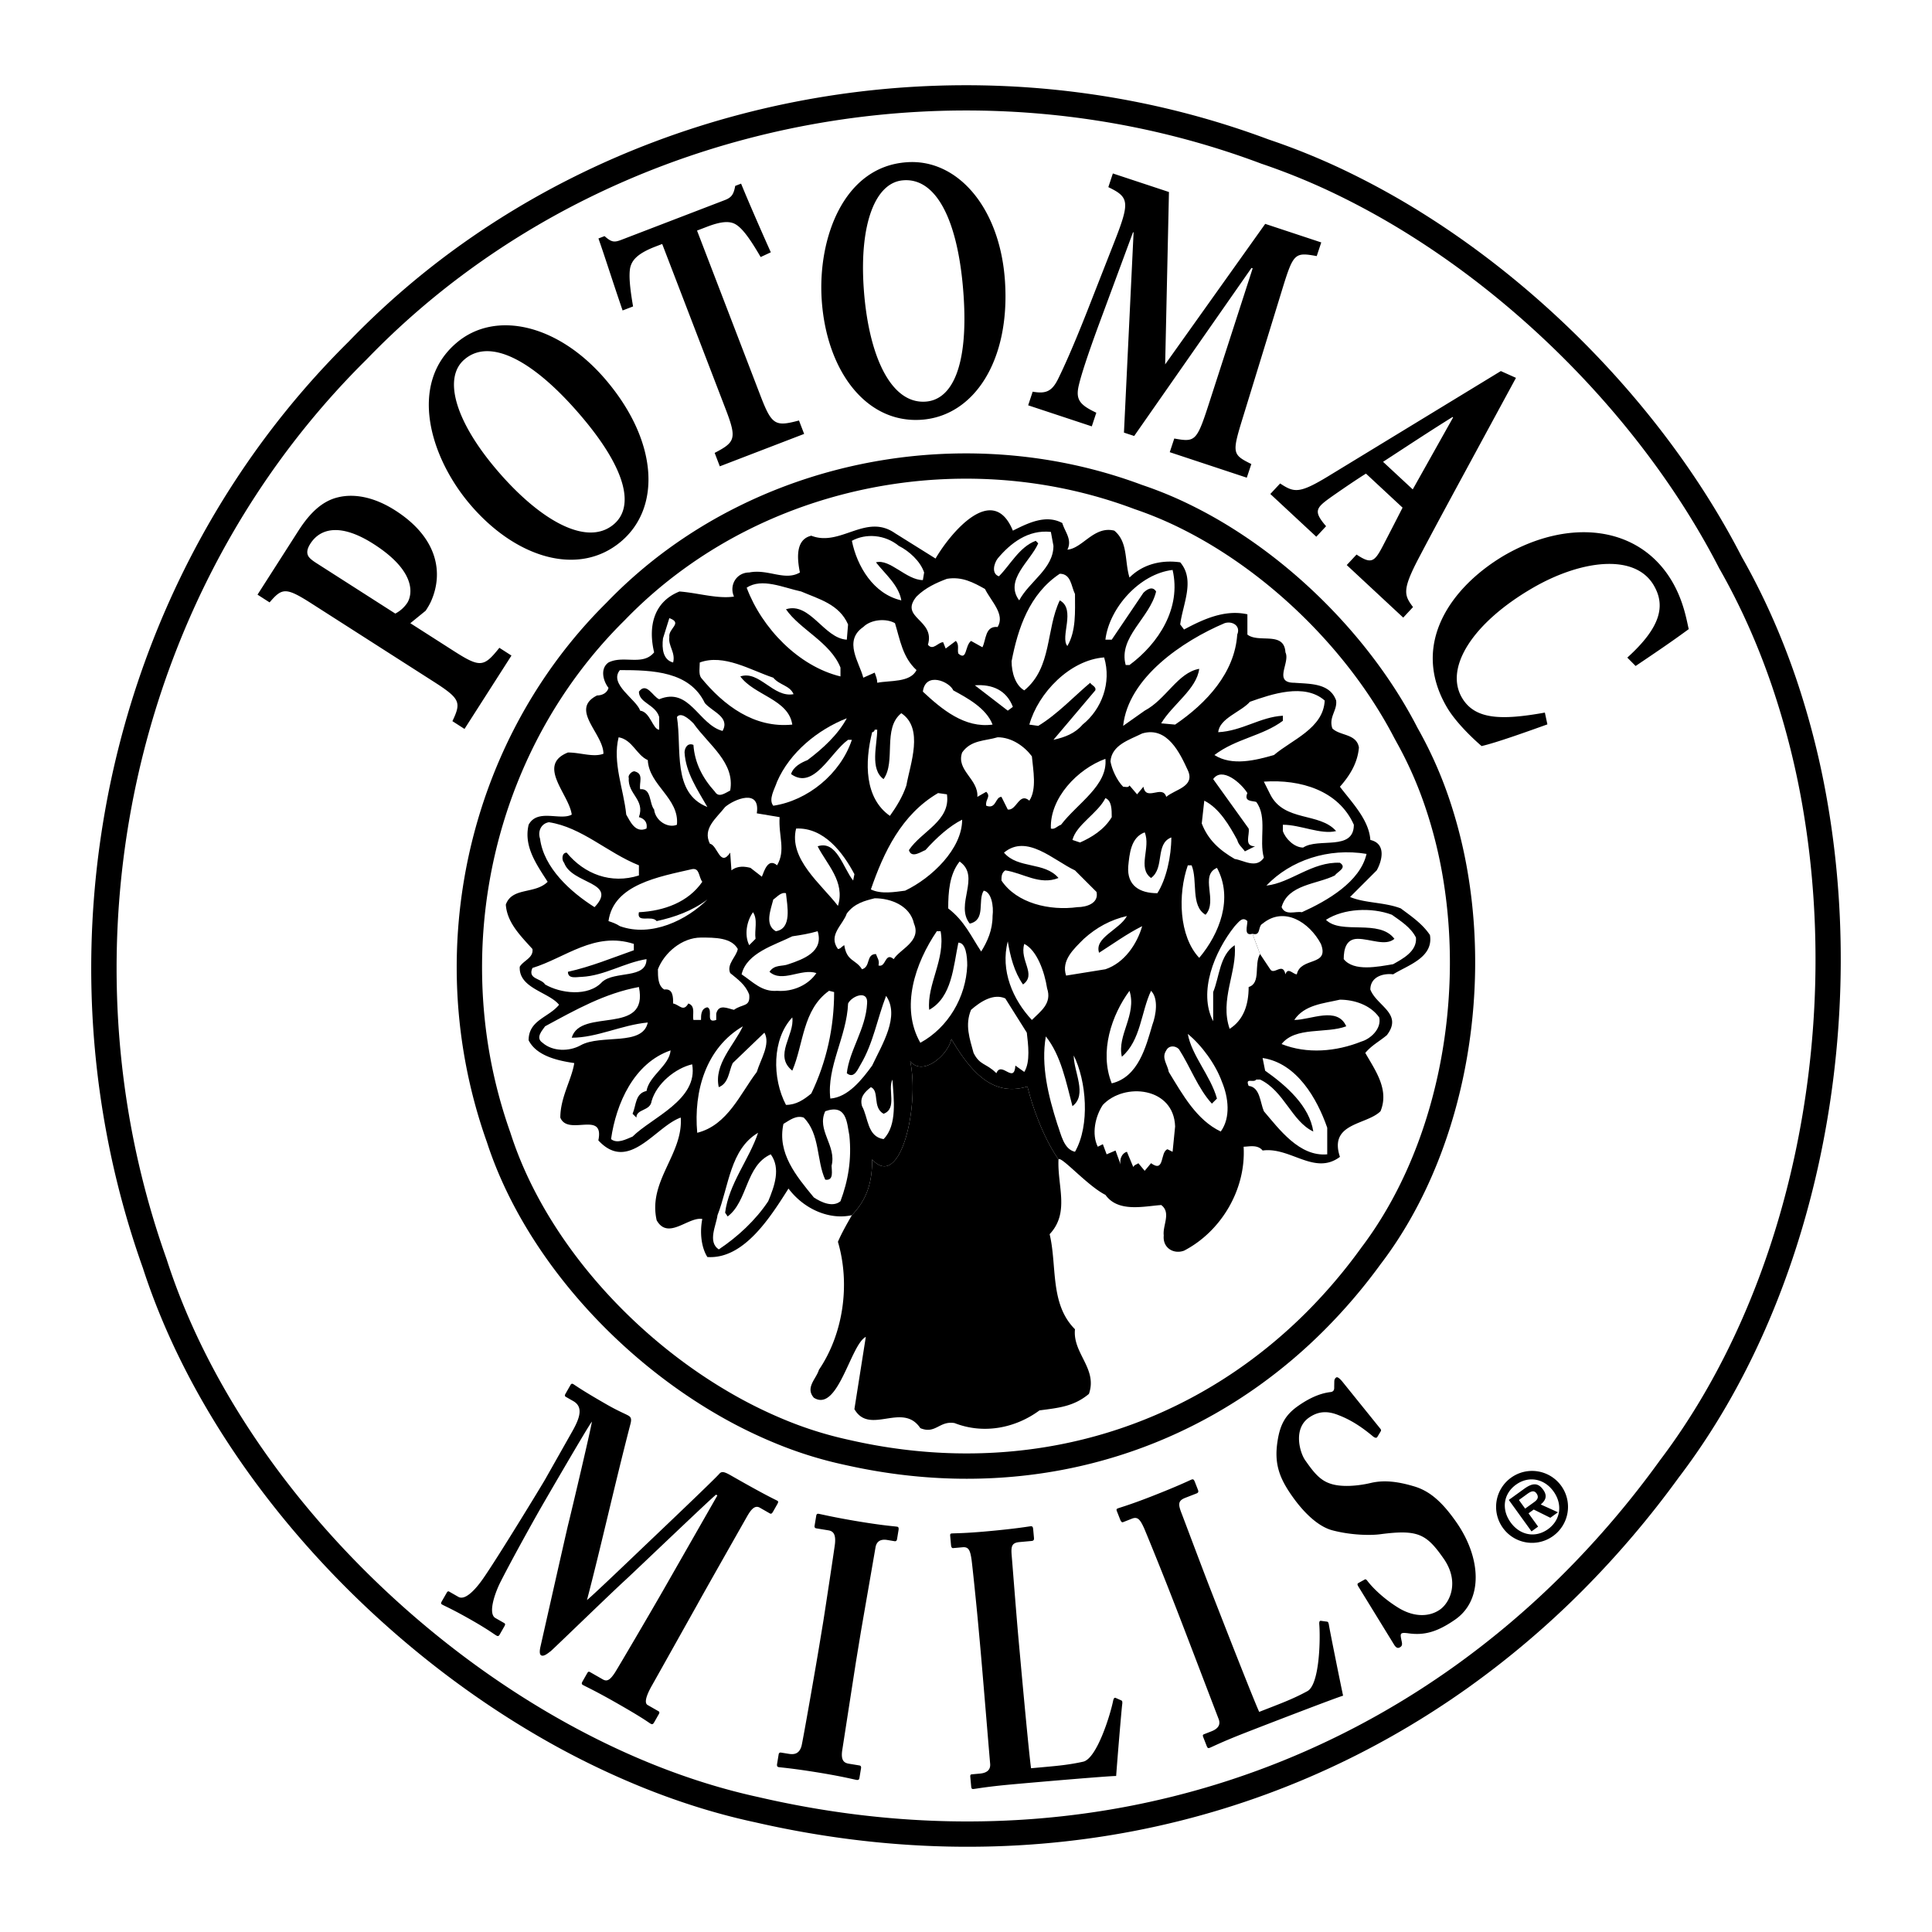
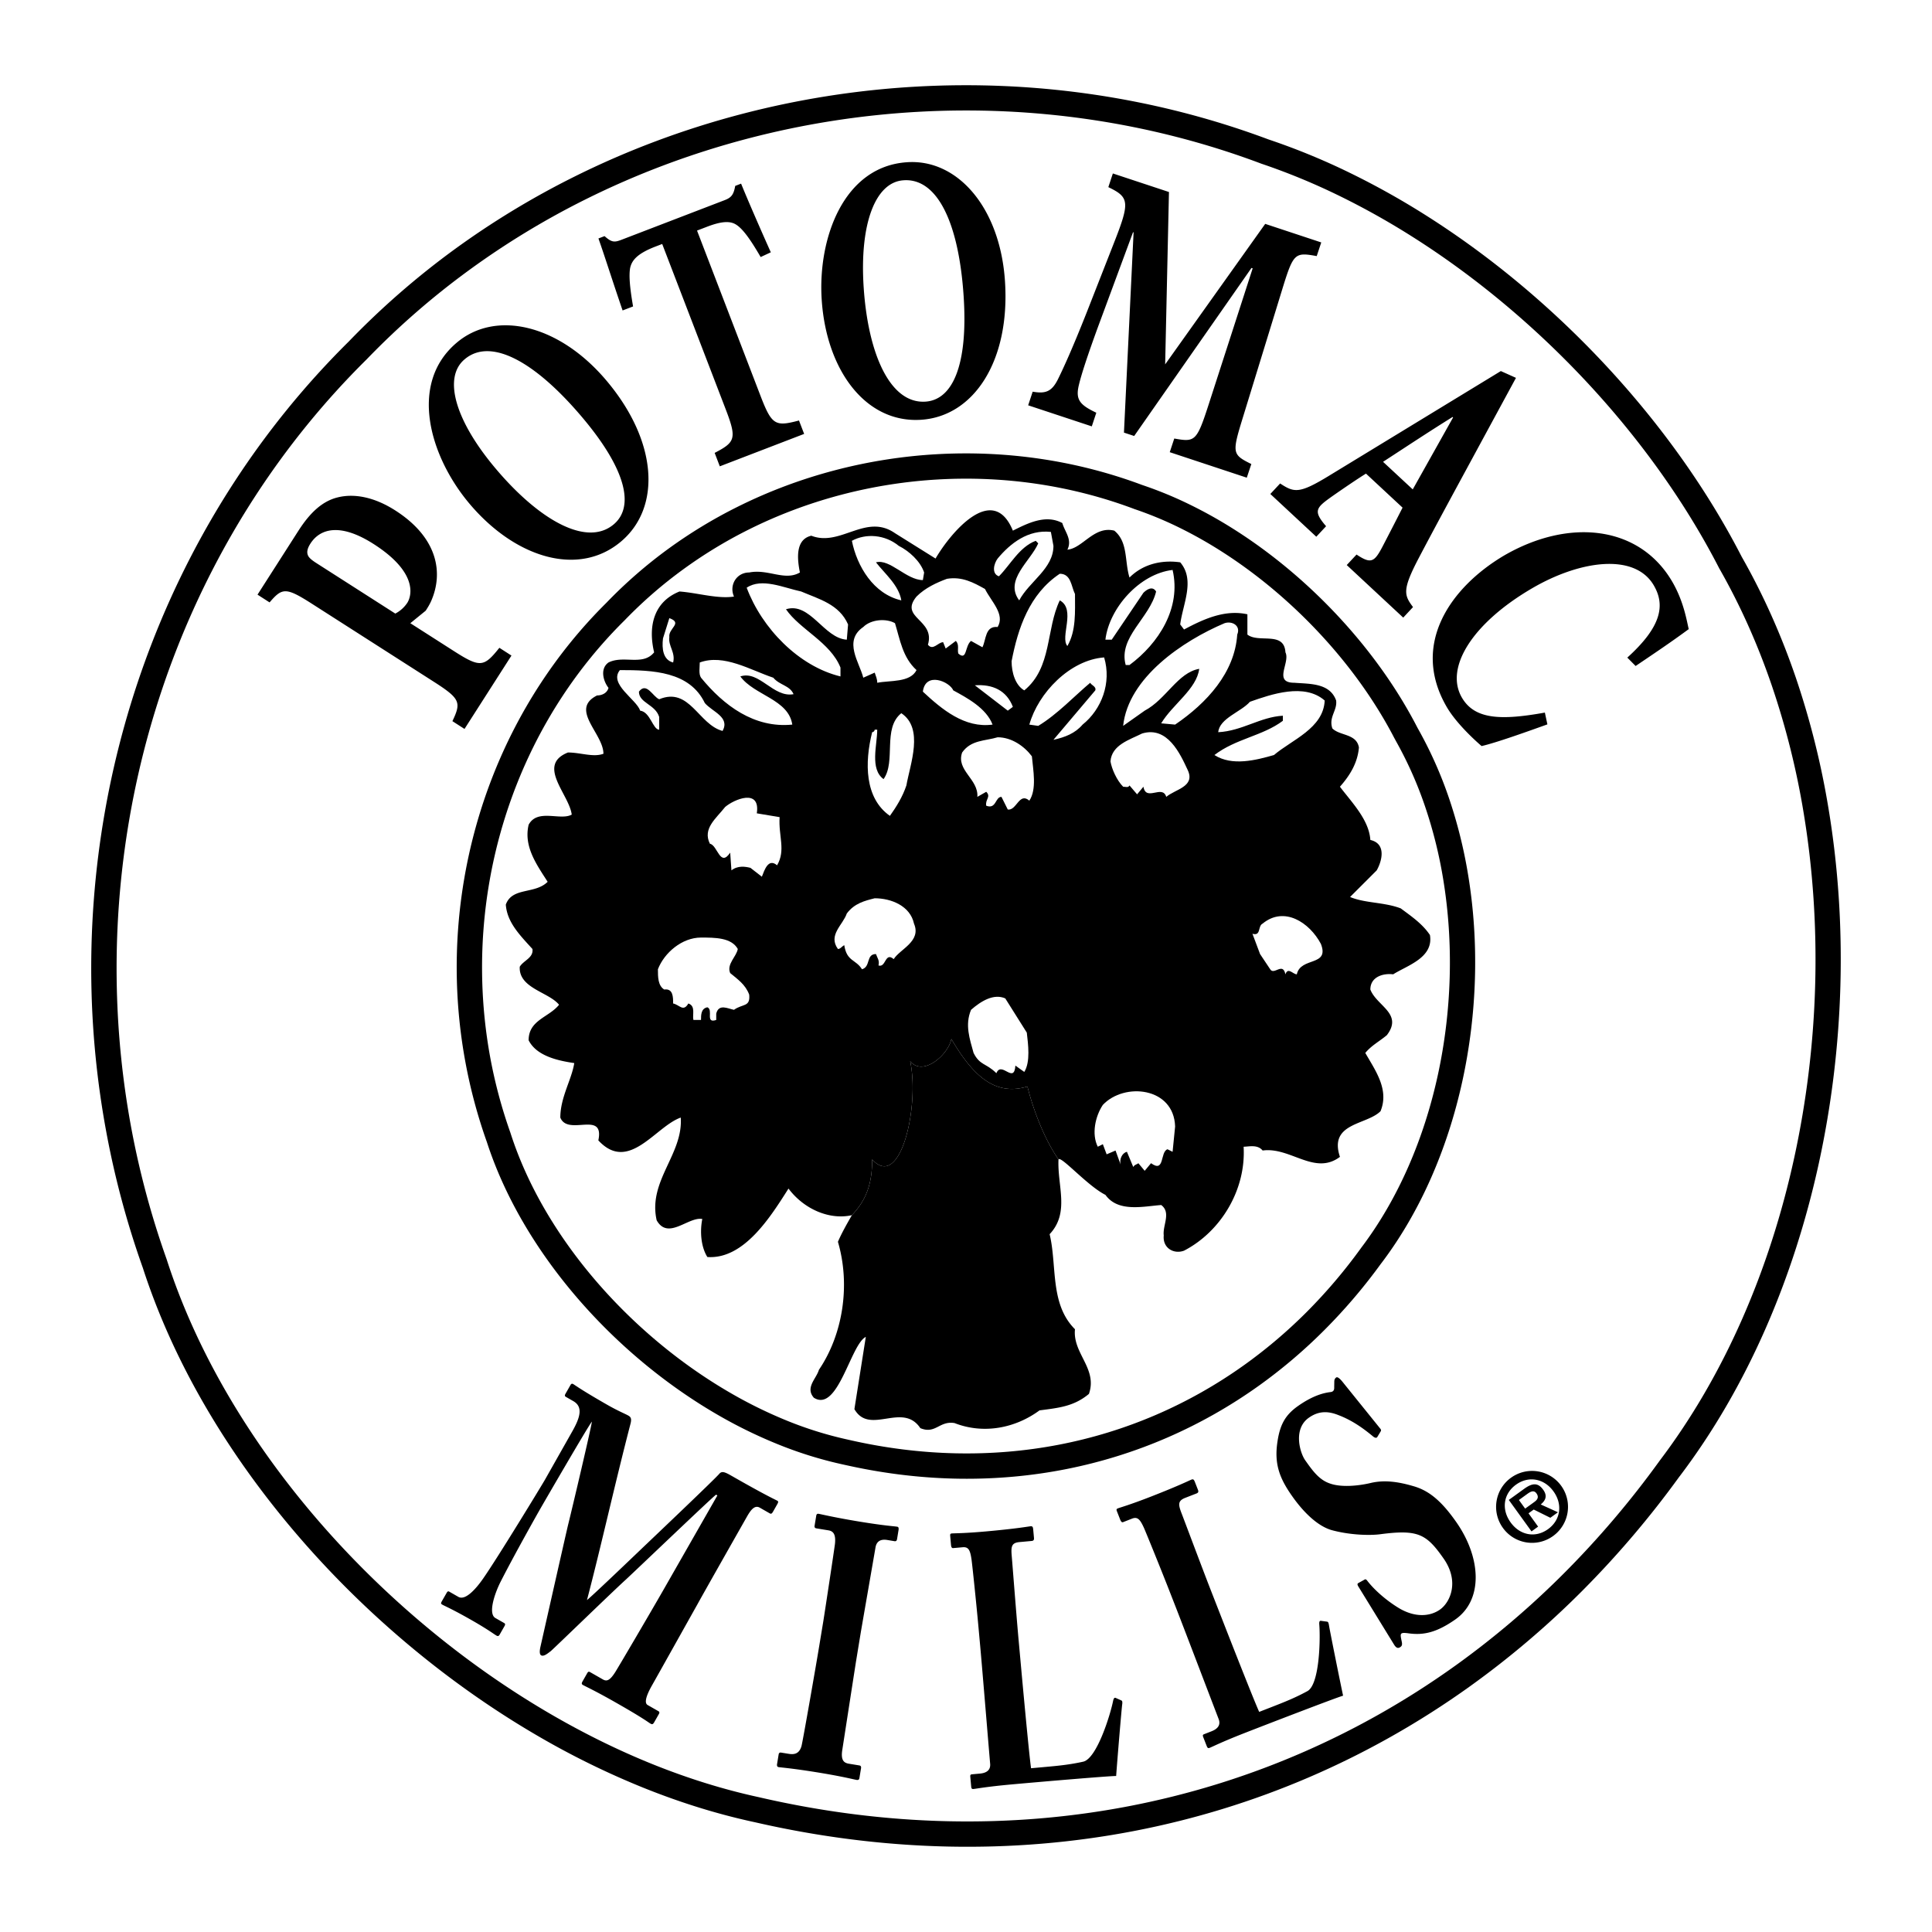
<svg xmlns="http://www.w3.org/2000/svg" width="2500" height="2500" viewBox="0 0 192.756 192.756">
  <path fill-rule="evenodd" clip-rule="evenodd" fill="#fff" d="M0 0h192.756v192.756H0V0z" />
  <path d="M173.738 55.487l.021.037h-.002v.002c2.162 3.79 3.961 7.838 5.406 12.062a81.98 81.98 0 0 1 3.275 13.127c3.828 23.117-1.465 48.93-14.865 66.583l-.002-.002a95.56 95.56 0 0 1-9.773 11.486 89.515 89.515 0 0 1-11.141 9.464c-20.143 14.432-45.383 19.536-71.414 13.542l-.019-.004.009.002-.014-.002c-3.675-.794-7.361-1.946-11.003-3.41a81.6 81.6 0 0 1-10.7-5.263c-17.888-10.451-33.256-27.977-39.276-46.65l-.006-.013a88.349 88.349 0 0 1-3.661-13.687 89.573 89.573 0 0 1-1.444-13.93c-.591-23.901 8.364-47.627 25.625-64.716l.012-.013.005-.004.008-.007a80.778 80.778 0 0 1 10.566-9.21 83.51 83.51 0 0 1 11.872-7.212c21.236-10.605 46.775-12.217 69.398-3.737l.002-.003.012.004.006.004a67.422 67.422 0 0 1 8.002 3.289 78.647 78.647 0 0 1 7.771 4.351c13.012 8.266 24.488 20.621 31.33 33.91zm-2.181 1.272l-.021-.036-.02-.04c-6.637-12.914-17.799-24.928-30.461-32.974a76.028 76.028 0 0 0-7.516-4.212 65.131 65.131 0 0 0-7.699-3.168v.002l-.012-.004-.045-.02c-21.975-8.251-46.795-6.687-67.44 3.623a80.934 80.934 0 0 0-11.506 6.994 78.245 78.245 0 0 0-10.244 8.917l-.005.005-.007.008-.025.024C19.785 52.47 11.083 75.529 11.66 98.773a87.024 87.024 0 0 0 1.395 13.535 85.791 85.791 0 0 0 3.561 13.3l-.002.001.019.05c5.821 18.091 20.757 35.101 38.16 45.27 3.391 1.98 6.863 3.697 10.364 5.104 3.5 1.407 7.051 2.516 10.598 3.282v.001l.014.003.02.005c25.308 5.834 49.837.883 69.398-13.133a86.79 86.79 0 0 0 10.824-9.197 92.666 92.666 0 0 0 9.523-11.188l.012-.014.014-.025c12.99-17.111 18.111-42.175 14.393-64.647a79.362 79.362 0 0 0-3.18-12.722c-1.395-4.082-3.131-7.986-5.211-11.634l-.005-.005z" />
  <path d="M84.705 146.243c14.922 3.265 29.371.26 40.936-8.022a52.002 52.002 0 0 0 6.479-5.507 55.505 55.505 0 0 0 5.688-6.676l.002.002c7.803-10.279 10.887-25.297 8.666-38.744a47.929 47.929 0 0 0-1.904-7.647 41.108 41.108 0 0 0-3.15-7.038l-.002-.002.002-.001-.02-.036c-3.984-7.729-10.658-14.915-18.223-19.722a45.734 45.734 0 0 0-4.531-2.537 39.107 39.107 0 0 0-4.672-1.919l-.004-.005-.014-.004v.003c-13.164-4.927-28.021-3.988-40.375 2.178a48.604 48.604 0 0 0-6.916 4.198 46.976 46.976 0 0 0-6.153 5.363l-.008.007-.006.005-.012.013.001.001c-10.04 9.948-15.251 23.75-14.907 37.653a52.04 52.04 0 0 0 2.97 16.071l.006.013c3.509 10.874 12.45 21.074 22.85 27.152a47.403 47.403 0 0 0 6.233 3.066 40.131 40.131 0 0 0 5.77 1.845c.484.113.822.189 1.294.29zm54.27-72.866c.131.252.266.496.402.744a38.629 38.629 0 0 1 2.801 6.337 45.157 45.157 0 0 1 1.807 7.243c2.115 12.802-.801 27.071-8.191 36.808l-.014.025-.012.013a52.923 52.923 0 0 1-5.426 6.378 49.616 49.616 0 0 1-6.174 5.24c-11.143 7.98-25.117 10.799-39.537 7.475l-.02-.004-.014-.003v-.001a37.302 37.302 0 0 1-6.018-1.865 45.042 45.042 0 0 1-5.897-2.908c-9.916-5.795-18.424-15.48-21.734-25.771l-.019-.051.003-.001a49.098 49.098 0 0 1-2.03-7.578 49.748 49.748 0 0 1-.792-7.712c-.327-13.244 4.63-26.381 14.181-35.831l.025-.024.007-.008.005-.005a44.504 44.504 0 0 1 5.83-5.069 46.007 46.007 0 0 1 6.55-3.98c11.761-5.87 25.899-6.761 38.415-2.063l.045.02.012.004v-.002a37.297 37.297 0 0 1 4.371 1.799 43.52 43.52 0 0 1 4.273 2.397c7.086 4.503 13.35 11.188 17.151 18.393z" />
  <path d="M49.914 157.872c-.59 1.189-1.227 3.135-.487 3.56l.873.498c.134.078.104.184.033.308l-.479.84c-.073.125-.148.204-.328.102-.247-.141-.797-.579-2.432-1.513-1.904-1.09-2.742-1.443-2.943-1.558-.181-.104-.186-.147-.043-.396l.465-.811c.051-.092.128-.173.241-.107l.918.525c.716.409 1.803-.869 2.461-1.813 1.464-2.094 5.862-9.321 6.181-9.881l2.698-4.773c.817-1.431 1.129-2.491.12-3.067l-.738-.422c-.136-.078-.105-.183-.033-.31l.496-.869c.054-.094.129-.175.265-.099.222.129.775.567 3.417 2.078 1.054.602 1.801.906 2.071 1.059.224.129.386.262.233.836-1.587 6.108-2.927 12.195-4.34 17.58.585-.452 5.595-5.266 5.977-5.624.27-.26 6.757-6.417 7.226-6.975.263-.305.571-.169 1.244.216 3.494 1.998 4.309 2.34 4.555 2.479.113.063.082.172-.025.356l-.407.717c-.108.188-.183.267-.34.178l-.986-.564c-.515-.293-.901.228-1.276.881-.265.466-4.616 8.134-4.968 8.799-.355.624-4.183 7.474-4.504 8.033-.674 1.184-.759 1.797-.444 1.975l1.077.616c.134.078.104.183.031.307l-.442.778c-.108.188-.183.267-.363.166-.27-.155-.619-.479-3.262-1.988-2.284-1.308-3.211-1.713-3.501-1.879-.157-.089-.127-.197-.02-.384l.443-.777c.089-.155.147-.204.305-.115l1.255.717c.379.218.688.147 1.229-.698.236-.36 3.539-5.983 4.785-8.162l5.422-9.49-.133-.077c-.527.4-7.872 7.429-9.003 8.476-1.288 1.162-7.229 6.929-7.502 7.146-.255.185-.676.562-.946.407-.157-.089-.167-.384-.084-.789.059-.258 2.614-11.591 2.776-12.242.414-1.661 2.337-9.809 2.37-10.284-.337.385-4.881 8.23-5.094 8.604-.216.37-2.612 4.614-4.044 7.43zM82.148 161.712c.138-.848 1.105-7.225 1.157-7.688.086-.857-.108-1.253-.644-1.34l-1.223-.201c-.126-.021-.189-.104-.169-.246l.169-1.025c.023-.142.113-.199.213-.183.307.051 1.588.369 4.082.779 2.598.426 3.429.454 3.785.513.129.021.162.134.127.347l-.145.882c-.028.179-.118.236-.244.216l-.738-.122c-.637-.105-1.065.115-1.171.752-.057.354-1.417 8.158-1.485 8.581l-.447 2.723c-.059.353-1.323 8.534-1.374 8.853-.181 1.097.173 1.334.655 1.414l1.045.172c.126.021.191.105.164.28l-.164.991c-.023.141-.11.198-.263.176-.307-.052-1.307-.323-3.726-.722-2.672-.438-3.785-.513-4.066-.558-.127-.021-.192-.105-.157-.315l.157-.956c.023-.141.11-.199.239-.179l.737.12c.508.084 1.061.065 1.302-.766.138-.522 1.469-8.148 1.775-10.022l.409-2.476zM101.904 166.683c.057.606.758 8.314.965 9.735l1.463-.133c1.209-.11 2.365-.216 3.736-.521 1.373-.305 2.729-4.744 2.994-6.102.059-.222.125-.334.289-.243l.539.239c.084.065.088.101.082.315-.057.258-.549 6.239-.613 7.219-.674-.012-8.078.626-10.441.841-2.543.232-3.459.424-3.793.455-.179.016-.212-.054-.235-.303l-.082-.892c-.017-.179.005-.253.158-.269l.797-.072c.949-.086 1.059-.599 1.023-.992-.064-.677-.793-9.57-.994-11.748l-.182-1.998c-.207-2.283-.602-6.062-.682-6.63-.136-.923-.295-1.268-.888-1.214l-.95.084c-.153.014-.195-.161-.211-.339l-.077-.857c-.017-.179.002-.251.156-.265.281-.025 1.216-.003 3.556-.216 3.004-.273 4.074-.479 4.307-.501.203-.019.24.087.262.337l.076.82c.016.178-.025.29-.23.309l-1.209.11c-.797.072-.865.438-.779 1.403.043.464.457 5.857.684 8.356l.279 3.072zM121.996 161.712c.221.567 3.039 7.776 3.633 9.083l1.371-.534c1.129-.442 2.211-.864 3.443-1.538 1.23-.675 1.301-5.317 1.178-6.694-.006-.228.027-.356.211-.313l.586.079c.098.04.109.072.162.284.021.26 1.211 6.143 1.42 7.101-.65.178-7.586 2.849-9.795 3.712-2.379.931-3.205 1.368-3.518 1.49-.168.065-.221.009-.311-.226l-.326-.834c-.062-.166-.066-.242.078-.299l.744-.291c.891-.349.85-.871.707-1.239-.248-.634-3.424-8.972-4.219-11.007l-.73-1.869c-.836-2.137-2.266-5.656-2.498-6.181-.387-.848-.637-1.136-1.191-.921l-.889.35c-.143.056-.234-.102-.297-.27l-.314-.801c-.066-.167-.068-.242.078-.298.264-.105 1.168-.342 3.354-1.196 2.812-1.099 3.781-1.594 3.996-1.678.195-.077.258.014.35.248l.301.769c.064.167.055.286-.137.361l-1.131.44c-.744.292-.709.662-.359 1.563.172.434 2.068 5.502 2.982 7.84l1.121 2.869zM136.123 157.609c.084-.062.166-.075.311.129.68.88 1.859 1.935 3.168 2.723 1.561.921 3.049.839 4.062.129 1.014-.712 1.982-2.792.355-5.107-1.707-2.436-2.539-2.904-6.293-2.415-.859.122-2.869.132-4.854-.404-1.377-.392-2.785-1.722-3.977-3.425-1.256-1.789-1.781-3.216-1.439-5.425.25-1.662.766-2.637 2.053-3.541 1.541-1.082 2.611-1.307 3.221-1.384.293-.03.4-.192.383-.487l.01-.573c0-.177.064-.31.191-.398.146-.104.416.189.562.351l3.854 4.778c.082.119.061.178.02.251l-.32.531c-.066.133-.211.148-.42-.012-.828-.688-1.99-1.58-3.451-2.134-1.102-.449-2.025-.417-2.975.251-1.584 1.11-.902 3.476-.367 4.239.762 1.084 1.398 1.95 2.443 2.313 1.104.408 2.801.267 4.125-.049 1.303-.3 2.639-.146 4.268.335 1.545.447 2.787 1.501 4.227 3.556 2.512 3.578 2.711 7.772-.076 9.729-1.902 1.332-3.205 1.588-4.668 1.389-.418-.057-.605-.057-.711.019-.129.089-.066.354.012.735.1.413.016.516-.133.619-.234.163-.422.074-.625-.26l-3.572-5.813c-.123-.221-.061-.265.025-.323l.591-.327zM31.567 56.18c-.48-.307-.759-.546-.851-.79-.094-.239-.112-.585.251-1.15.974-1.524 2.998-2.082 6.307.035 4.481 2.867 3.782 5.211 3.361 5.87a3.213 3.213 0 0 1-1.196 1.072l-7.872-5.037zm11.729 11.848c2.642 1.691 2.726 2.055 1.841 3.923l1.207.775 4.684-7.319-1.206-.775c-1.548 1.935-1.911 2.007-4.553.316l-4.331-2.77 1.534-1.249c.171-.265.417-.649.581-1.049 1.166-2.735.644-6.226-3.618-8.954-2.063-1.32-4.067-1.719-5.748-1.3-1.553.38-2.778 1.553-3.925 3.345l-4.07 6.358 1.204.773c1.26-1.47 1.613-1.539 4.26.158l12.14 7.768zM46.361 35.843c2.548-2.159 6.902.104 11.675 5.733 4.514 5.324 5.247 9.001 3.204 10.732-2.722 2.307-7.483-.475-11.733-5.492-4.102-4.836-5.319-9.129-3.167-10.954l.021-.019zm-.812-1.638c-4.83 4.094-2.652 11.399 1.328 16.092 4.557 5.38 10.865 7.306 15.097 3.719 4.002-3.393 3.67-9.981-1.501-16.083-4.76-5.614-11.06-7.003-14.904-3.745l-.02.017zM66.067 24.342l-.674.259c-1.916.736-2.366 1.437-2.524 2.136-.129.731-.047 1.875.292 3.837l-1.044.4c-.984-2.862-1.766-5.361-2.41-7.183l.609-.234c.712.639.991.635 1.691.365l10.317-3.963c.672-.258.878-.581 1.028-1.412l.587-.226c.597 1.474 1.862 4.392 2.965 6.851l-1.014.473c-1.052-1.818-1.788-2.802-2.413-3.211-.65-.443-1.576-.335-2.965.199l-.969.372 6.334 16.491c1.127 2.933 1.478 3.082 3.837 2.457l.515 1.338-8.415 3.234-.513-1.34c2.056-1.07 2.228-1.422 1.101-4.354l-6.335-16.489zM90.166 17.985c3.335-.22 5.487 4.189 5.975 11.554.461 6.963-1.133 10.357-3.806 10.532-3.562.236-5.731-4.832-6.166-11.395-.42-6.326 1.154-10.502 3.969-10.688l.028-.003zm.32-1.798c-6.314.417-8.91 7.585-8.504 13.725.466 7.036 4.389 12.335 9.925 11.968 5.237-.347 8.887-5.841 8.36-13.821-.488-7.345-4.727-12.207-9.753-11.875l-.028.003zM116.627 19.156l-.379 17.198 9.982-14.018 5.592 1.851-.453 1.363c-2.145-.394-2.322-.292-3.367 3.08l-3.975 12.938c-1.121 3.642-1.111 3.771.818 4.729l-.453 1.361-7.686-2.544.451-1.363c2.059.366 2.232.3 3.408-3.326l4.414-13.654-.117-.04-11.705 16.767-1.02-.337.961-19.975-.055-.017-3.482 9.408c-1.08 2.956-1.674 4.785-1.922 5.838-.354 1.461.094 1.981 1.74 2.762l-.451 1.361-6.348-2.101.451-1.36c1.305.231 1.928-.007 2.562-1.323.484-.986 1.381-2.919 2.859-6.664l2.684-6.846c1.613-4.098 1.543-4.562-.557-5.574l.451-1.365 5.597 1.851zM137.988 46.076c2.287-1.489 4.539-2.983 6.936-4.473l.051.047-4.025 7.178-2.962-2.752zm1.946 4.572a461.947 461.947 0 0 1-2.006 3.897c-.814 1.548-1.143 1.74-2.586.782l-.977 1.049L140 61.619l.977-1.051c-.883-1.179-1.1-1.694.543-4.835 1.775-3.384 4.029-7.513 6.26-11.637l3.469-6.397-1.51-.677-17.236 10.502c-2.895 1.757-3.395 1.623-4.785.712l-.977 1.049 4.586 4.265.977-1.049c-1.326-1.536-.998-1.84.576-2.963 1.234-.864 2.588-1.78 3.402-2.286l3.652 3.396zM162.357 65.609c3.451-3.12 3.777-5.26 2.646-7.199-1.889-3.251-7.318-2.525-12.111.264-6 3.492-8.773 7.944-7.039 10.926 1.289 2.213 3.951 2.272 8.279 1.495l.252 1.176c-1.979.709-5.076 1.822-6.564 2.164-.605-.515-2.518-2.249-3.475-3.895-3.676-6.314.475-12.005 5.699-15.104 6.496-3.78 13.529-3.016 16.805 2.614 1.158 1.989 1.445 3.942 1.637 4.717-1.711 1.258-3.096 2.192-5.299 3.679l-.83-.837zM105.607 115.674c-1.328-1.897-2.467-4.743-3.1-7.272-3.16.949-5.375-.948-7.588-4.742-.316 1.581-2.846 3.794-4.11 2.213.949 4.427-.949 12.964-3.794 9.802 0 1.897-.315 3.794-2.023 5.565-2.277.506-4.806-.633-6.324-2.656-1.771 2.782-4.427 7.082-8.095 6.829-.633-1.012-.759-2.529-.505-3.794-1.392-.253-3.416 2.15-4.553.127-.886-3.922 2.655-6.577 2.403-10.245-2.53.886-5.185 5.564-8.221 2.276.632-3.035-3.035-.379-3.794-2.276 0-2.023 1.138-3.794 1.391-5.438-1.771-.253-3.794-.759-4.553-2.276 0-2.024 2.023-2.277 3.035-3.542-1.012-1.265-4.047-1.645-3.92-3.794.379-.633 1.391-.886 1.265-1.771-1.265-1.392-2.529-2.656-2.656-4.427.633-1.771 2.909-1.012 4.174-2.276-1.138-1.771-2.403-3.542-1.897-5.691.885-1.645 3.162-.38 4.3-1.012-.253-2.023-3.541-4.933-.379-6.197 1.265 0 2.529.506 3.542.126 0-2.023-3.416-4.427-.633-5.818.505 0 1.012-.253 1.138-.759-.505-.633-.885-1.897 0-2.529 1.518-.759 3.415.379 4.553-1.012-.633-2.656 0-5.059 2.529-6.071 1.771.126 3.794.759 5.438.506-.506-1.139.253-2.403 1.518-2.403 1.897-.38 3.541.885 5.059 0-.253-1.265-.506-3.289 1.139-3.668 2.908 1.138 5.438-2.276 8.347-.253l4.047 2.53c1.391-2.403 5.69-7.715 7.715-2.783 1.518-.759 3.287-1.645 4.932-.759.254.885 1.012 1.644.506 2.656 1.518-.126 2.656-2.403 4.68-1.897 1.391 1.138 1.012 3.035 1.518 4.679 1.391-1.391 3.289-1.771 5.059-1.518 1.518 1.771.252 4.174 0 6.198l.381.505c1.896-1.011 4.047-2.023 6.322-1.518v2.024c1.139.885 3.668-.38 3.795 1.771.506 1.012-1.266 3.035.885 3.035 1.518.126 3.541 0 4.174 1.771.125 1.012-.76 1.644-.379 2.783.758.759 2.402.506 2.652 1.897-.123 1.518-.883 2.782-1.895 3.921 1.139 1.518 2.906 3.288 3.035 5.312 1.645.379 1.139 2.15.633 3.035l-2.656 2.656c1.518.632 3.416.505 5.059 1.138 1.012.759 2.15 1.518 2.91 2.656.379 2.276-2.277 3.035-3.668 3.921-1.012-.127-2.277.253-2.277 1.518.633 1.644 3.289 2.402 1.645 4.553-.758.633-1.518 1.013-2.15 1.771 1.012 1.771 2.404 3.667 1.518 5.817-1.391 1.391-5.186 1.138-4.047 4.553-2.529 1.897-4.932-1.012-7.715-.633-.506-.632-1.391-.379-1.896-.379.252 4.301-2.277 8.474-5.943 10.371-1.014.379-2.15-.253-2.025-1.518-.125-1.012.76-2.276-.252-3.035-1.771.126-4.301.759-5.564-1.013-1.776-.885-4.433-3.92-4.685-3.54z" fill-rule="evenodd" clip-rule="evenodd" />
  <path d="M98.271 58.761c.633 1.265 2.023 2.529 1.264 3.794-1.264-.127-1.137 1.265-1.518 2.023l-1.137-.633c-.633.506-.38 2.023-1.265 1.265-.127-.379.126-.885-.253-1.265l-1.012.759-.253-.632c-.506 0-1.012.885-1.518.253.759-2.529-2.909-2.656-1.139-4.806.885-.885 2.023-1.392 3.035-1.771 1.52-.251 2.658.38 3.796 1.013zM91.442 66.855c-.632 1.265-2.656 1.012-3.92 1.265 0-.379-.127-.632-.253-1.012l-1.139.506c-.379-1.518-2.024-3.668 0-5.059.759-.759 2.276-.886 3.162-.38.506 1.645.759 3.416 2.15 4.68zM118.508 76.847c.758 1.645-1.266 1.897-2.15 2.656-.379-1.265-2.023.506-2.277-1.012l-.633.759-.758-.886c-.127.253-.379.127-.633.127-.633-.633-1.139-1.771-1.264-2.529.125-1.645 1.896-2.15 3.16-2.783 2.529-.759 3.795 2.024 4.555 3.668zM102.951 75.456c.127 1.391.506 3.289-.254 4.426-1.012-.885-1.264 1.012-2.15.886l-.631-1.265c-.633 0-.506 1.265-1.518.885-.127-.632.506-.885 0-1.391l-.887.506c.127-1.771-2.149-2.656-1.517-4.427.886-1.265 2.277-1.138 3.541-1.518 1.393.001 2.658.886 3.416 1.898zM75.506 81.146l2.276.38c-.126 1.897.633 3.288-.253 4.806-.885-.759-1.265.505-1.518 1.138l-1.138-.885c-.506-.127-1.265-.253-1.897.252l-.126-1.771c-1.012 1.518-1.265-.759-2.023-.885-.759-1.518.632-2.53 1.518-3.667.884-.758 3.541-1.897 3.161.632zM91.189 92.15c.759 1.771-1.391 2.53-2.024 3.542-.885-.759-.759.885-1.518.632.126-.506-.126-.759-.253-1.138-1.012 0-.506 1.265-1.391 1.518-.632-1.012-1.518-.759-1.771-2.403-.253.127-.38.38-.632.38-1.012-1.392.505-2.403.885-3.542.759-1.012 1.771-1.265 2.783-1.518 1.645 0 3.542.758 3.921 2.529zM124.957 93.162c.885.253.506-.759 1.012-1.012 2.15-1.771 4.68-.126 5.818 2.024.885 2.276-2.023 1.265-2.404 3.035-.379 0-.885-.759-1.137 0-.254-1.265-1.141.126-1.518-.506l-1.012-1.518-.759-2.023zM73.609 94.68c-.127.759-1.139 1.518-.759 2.402.759.633 1.518 1.139 1.897 2.15.126 1.265-.632.886-1.518 1.518-.632-.127-1.518-.632-1.771.379v.633c-1.138.379-.253-1.012-.885-1.265-.633.126-.633.759-.633 1.265h-.759c-.126-.506.253-1.392-.505-1.644-.506.885-.885.126-1.518 0 0-.633 0-1.519-.885-1.392-.633-.38-.633-1.265-.633-2.023.633-1.645 2.403-3.162 4.3-3.162 1.393 0 3.037 0 3.669 1.139zM102.445 103.026c.127 1.139.379 2.909-.252 3.921l-.887-.632c-.127 1.896-1.391-.506-1.896.759-1.012-1.012-1.645-.759-2.277-2.023-.379-1.392-.885-2.783-.252-4.301 1.012-.886 2.276-1.645 3.415-1.139l2.149 3.415zM117.242 112.386l-.252 2.529-.508-.253c-.758.253-.252 2.402-1.643 1.391l-.633.759-.633-.759c-.127.127-.379.127-.506.38l-.633-1.518c-.506.127-.758.759-.631 1.265l-.506-1.392-.887.38-.379-1.012-.506.253c-.633-1.265-.252-3.035.506-4.174 2.153-2.276 7.084-1.77 7.211 2.151zM105.102 54.461c0 2.276-2.404 3.542-3.416 5.438-1.518-2.023 1.139-3.92 1.898-5.691l-.254-.252c-1.645.631-2.529 2.402-3.668 3.541-.758-.253-.506-1.265-.127-1.771 1.266-1.518 3.037-2.91 5.312-2.657l.255 1.392zM92.201 57.117l-.126.759c-1.644 0-3.288-2.15-4.68-1.771.886 1.139 2.277 2.276 2.53 3.794-2.783-.632-4.427-3.414-4.932-5.943 1.391-.759 3.288-.633 4.679.505 1.011.506 2.15 1.518 2.529 2.656zM116.99 56.864c.885 3.794-1.393 7.335-4.301 9.486h-.379c-.76-2.782 2.402-4.68 3.035-7.335-.381-.633-1.012-.126-1.266.126l-3.162 4.68h-.631c.38-3.163 3.415-6.577 6.704-6.957zM107.252 59.267c0 1.771.125 3.667-.76 5.185-.758-.885.885-3.667-.758-4.553-1.393 2.909-.76 6.704-3.541 8.98-.887-.506-1.266-1.771-1.266-2.91.633-3.288 1.77-6.703 4.807-8.726 1.137.001 1.137 1.265 1.518 2.024zM84.612 62.303l-.126 1.518c-2.276-.127-3.668-3.794-6.07-3.035 1.391 2.023 4.426 3.288 5.438 5.817v.885c-4.173-1.012-7.841-4.806-9.358-8.853 1.518-1.012 3.668 0 5.438.379 1.77.759 3.793 1.265 4.678 3.289zM66.78 63.567c-.127.885.632 1.518.379 2.529-1.012-.253-1.138-1.392-1.012-2.403l.633-2.023c1.39.506-.127 1.012 0 1.897zM123.439 63.314c-.252 3.794-3.035 6.829-6.197 8.979l-1.391-.126c1.139-1.897 3.541-3.416 3.795-5.438-2.15.379-3.289 3.035-5.439 4.173l-2.15 1.518c.506-4.806 5.943-8.474 10.119-10.245.756-.252 1.642.254 1.263 1.139zM79.174 69.258c-2.024.38-3.415-2.403-5.312-1.771 1.391 1.897 4.806 2.276 5.185 4.806-3.794.38-6.829-1.896-9.106-4.679-.252-.38-.126-1.012-.126-1.518 2.403-.886 5.059.759 7.335 1.518.633.759 1.644.759 2.024 1.644zM110.16 65.591c.758 2.529-.254 5.185-2.15 6.703-.758.886-1.77 1.265-2.908 1.518l4.174-4.932c.125-.38-.381-.506-.506-.759-1.518 1.265-3.289 3.162-5.186 4.3l-.887-.127c.887-3.162 4.049-6.45 7.463-6.703zM70.321 70.144c.759.885 2.53 1.391 1.771 2.783-2.403-.633-3.289-4.427-6.324-3.162-.633-.253-1.265-1.771-2.023-.759 0 1.138 1.644 1.265 2.023 2.529V72.8c-.633 0-.886-1.771-1.897-1.897-.379-1.138-3.162-2.656-2.023-4.047 3.287-.001 6.955.125 8.473 3.288zM95.11 68.879c1.391.759 3.289 1.771 3.919 3.414-2.782.38-5.058-1.518-6.955-3.288.253-2.024 2.656-1.012 3.036-.126zM101.055 70.523l-.508.379-3.287-2.529c1.769-.126 3.162.506 3.795 2.15zM132.166 69.891c-.127 2.783-3.289 3.921-5.061 5.438-1.77.506-4.174 1.139-5.941 0 2.148-1.644 4.805-1.897 6.828-3.415v-.506c-2.275.126-4.047 1.518-6.449 1.644.127-1.391 2.275-2.023 3.162-3.035 2.149-.759 5.438-1.897 7.461-.126zM90.43 78.364c-.379 1.139-1.012 2.15-1.644 3.035-2.53-1.771-2.53-5.312-1.771-8.347.126 0 .253-.126.253-.252h.253c0 1.518-.759 3.921.632 4.932 1.264-1.77-.126-5.059 1.771-6.576 2.277 1.517.886 5.058.506 7.208z" fill-rule="evenodd" clip-rule="evenodd" fill="#fff" />
-   <path d="M72.851 78.87c-.506.253-1.139.759-1.518.127-1.264-1.392-2.023-2.909-2.15-4.68-.632-.253-.885.379-.885.759.126 2.023 1.265 3.668 2.276 5.438-3.541-1.392-2.529-5.818-3.035-8.98.379-.506 1.138.126 1.644.633 1.517 2.15 4.173 3.921 3.668 6.703zM84.486 71.661c-.885 1.644-2.403 3.036-3.921 4.174-.632.253-1.391.633-1.644 1.392 2.276 1.644 3.92-2.15 5.691-3.415h.38c-1.139 3.415-4.427 6.07-7.842 6.576-.505-.632.126-1.644.379-2.402 1.265-2.91 4.048-5.186 6.957-6.325zM64.629 75.835c.127 2.529 3.162 3.794 2.909 6.45-.886.379-2.15-.38-2.276-1.518-.506-.633-.253-2.15-1.392-2.023-.126-.633.38-1.518-.506-1.771-.253-.126-.759.379-.632.632-.127 1.645 1.644 2.15 1.012 3.921.506.126.885.506.759 1.138-1.139.505-1.645-.759-2.023-1.391-.253-2.529-1.392-5.186-.759-7.715 1.391.254 1.771 1.771 2.908 2.277zM110.287 75.709c.252 2.655-2.783 4.426-4.428 6.576-.379.126-.631.506-1.012.379-.124-3.035 2.657-5.943 5.44-6.955zM124.451 79.123c-.379.886.506.759.885.886 1.139 1.518.254 3.794.76 5.565-.76 1.138-2.023.252-2.908.126-1.518-.885-2.656-1.897-3.289-3.542l.252-2.276c1.52.759 2.531 2.529 3.289 3.921.127.506.506.759.76 1.138l1.012-.506c-1.139 0-.506-1.138-.633-1.771l-3.541-4.933c.884-1.263 2.78.38 3.413 1.392zM135.074 82.285c0 2.656-3.541 1.265-5.059 2.276-.885 0-1.77-.886-2.023-1.645v-.632c1.771 0 3.795 1.012 5.312.632-1.645-1.896-5.186-.885-6.576-3.667l-.633-1.265c3.669-.252 7.462.886 8.979 4.301zM94.477 79.25c.38 2.655-2.529 3.667-3.794 5.564.252.885 1.265.126 1.644 0 1.138-1.265 2.403-2.403 3.667-3.035 0 2.908-3.035 5.817-5.691 7.083-1.012.126-2.403.379-3.415-.126 1.265-3.668 3.036-7.462 6.704-9.612l.885.126zM110.918 81.526c-.758 1.265-2.023 2.023-3.16 2.529l-.76-.253c.379-1.518 2.529-2.656 3.289-4.174.631.254.631 1.14.631 1.898zM63.745 86.333v1.012c-2.782.885-5.439-.127-7.209-2.277-.506 0-.506.759-.253 1.012.759 2.15 5.439 1.897 3.035 4.427-2.403-1.518-5.059-3.92-5.438-6.83-.253-.759.126-1.518.885-1.644 3.288.505 5.818 3.034 8.98 4.3zM85.245 87.217l-.126.633c-1.012-1.265-1.644-4.047-3.542-3.415.886 1.771 2.783 3.542 2.024 5.944-1.644-2.15-4.932-4.68-4.173-7.715 2.781-.126 4.678 2.403 5.817 4.553zM114.84 87.597c1.391-1.011.379-3.415 2.023-4.047 0 1.897-.506 4.173-1.393 5.565-1.77 0-3.035-.759-2.908-2.656.127-1.265.254-2.909 1.645-3.415.633 1.518-.76 3.541.633 4.553zM109.4 88.988c.254 1.139-1.012 1.518-1.896 1.518-2.781.38-6.07-.379-7.588-2.656 0-.38 0-.759.379-1.012 1.771.253 3.416 1.518 5.312.759-1.393-1.644-4.047-.885-5.439-2.529 2.277-1.897 4.934.759 7.084 1.771l2.148 2.149zM136.34 85.194c-.633 2.783-3.922 4.68-6.451 5.818-.635-.126-1.643.379-2.025-.506.635-2.277 3.543-2.277 5.314-3.162.252-.38 1.266-.759.506-1.265-2.781-.126-4.932 2.024-7.336 2.277 2.404-2.53 6.197-3.794 9.992-3.162zM96.753 92.15c1.645-.379.758-2.276 1.391-3.288.76.126 1.012 1.518.885 2.529 0 1.391-.506 2.53-1.137 3.542-1.012-1.518-1.645-3.036-3.289-4.3 0-1.645.126-3.415 1.138-4.68 2.152 1.517-.505 4.3 1.012 6.197zM118.887 86.333c.633 1.518-.127 4.047 1.391 4.932 1.266-1.391-.631-3.92 1.139-4.679 1.645 3.035.254 6.577-1.77 8.979-2.025-2.149-2.15-6.324-1.139-9.232h.379zM70.068 87.977c-1.392 2.023-3.794 2.909-6.324 3.035-.253 1.138 1.265.253 1.771.885 1.771-.379 3.541-1.011 5.059-2.15-2.023 2.024-5.564 3.794-8.727 2.657-.379-.253-.759-.38-1.138-.506.506-3.668 5.059-4.427 8.347-5.186.759-.127.632.758 1.012 1.265zM78.416 89.115c.126 1.265.632 3.542-1.012 3.794-1.139-.632-.506-2.15-.253-3.162.379-.253.759-.759 1.265-.632zM141.271 93.541c.127 1.392-1.391 2.15-2.275 2.656-1.518.253-3.922.759-4.932-.506 0-1.012.252-2.023 1.391-2.023 1.264 0 2.781.759 3.668 0-1.518-2.023-5.314-.38-6.83-1.897 1.771-1.138 4.553-1.265 6.576-.506.885.632 1.897 1.264 2.402 2.276zM75.38 93.668l-.632.632c-.506-1.012-.253-2.403.38-3.288.505.759.125 1.77.252 2.656zM125.717 95.186c-.633 1.012.125 2.908-1.139 3.288 0 1.771-.506 3.288-1.896 4.174-1.012-2.909.758-5.691.506-8.348-1.518 1.012-1.518 3.162-2.15 4.68v2.908c-1.518-2.908.127-6.955 2.15-9.484.379-.38.758-1.012 1.264-.506 0 .506-.379 1.518.506 1.265l.759 2.023zM112.436 91.391c-.758 1.391-3.287 2.15-2.781 3.667 1.391-.885 2.781-1.896 4.299-2.655-.506 1.771-1.77 3.667-3.666 4.3l-3.922.632c-.506-1.518.76-2.655 1.771-3.667 1.263-1.139 2.656-1.897 4.299-2.277zM81.577 92.909c.633 2.024-1.391 2.783-2.908 3.289-.633.253-1.392 0-1.897.759 1.265 1.138 3.162-.38 4.68.126-.759 1.139-2.276 1.897-3.921 1.771-1.518.127-2.402-.885-3.541-1.644.506-2.15 3.288-2.909 5.059-3.794.884-.128 1.643-.254 2.528-.507zM93.845 92.909c.506 2.783-1.391 5.312-1.138 7.841 2.276-1.265 2.403-4.3 2.909-6.703.759 0 .885 1.392.885 2.276-.126 3.162-1.896 6.197-4.679 7.715-2.024-3.541-.506-7.968 1.644-11.129h.379zM63.239 94.806c-2.15.759-4.3 1.645-6.577 2.15 0 .759.885.506 1.391.506 2.276-.127 4.173-1.392 6.45-1.771 0 2.023-3.162 1.138-4.427 2.276-1.391 1.518-4.173 1.138-5.691.253-.38-.633-1.771-.506-1.265-1.645 3.289-1.012 6.197-3.667 10.118-2.402v.633h.001zM102.066 98.221c1.391-1.012-.381-2.403.127-4.047 1.264.632 2.021 2.782 2.275 4.426.506 1.519-.633 2.276-1.518 3.162-1.896-2.023-3.162-4.933-2.404-7.841.255 1.517.634 3.035 1.52 4.3zM63.745 98.474c1.012 4.932-5.818 2.023-6.704 5.059 2.53 0 4.933-1.265 7.588-1.518-.506 2.403-4.679 1.139-6.703 2.277-1.139.632-2.783.632-3.794-.254-.759-.506 0-1.264.252-1.644 3.037-1.644 5.946-3.289 9.361-3.92zM83.221 98.979c0 3.541-.759 6.956-2.276 10.118-.759.632-1.518 1.138-2.529 1.138-1.392-2.655-1.392-6.576.632-8.727.253 1.771-1.897 3.795 0 5.312 1.139-2.656 1.012-6.071 3.668-7.969l.505.128zM112.689 98.853c.758 2.403-1.266 4.427-.76 6.577 1.898-1.644 1.898-4.427 2.91-6.577.758.759.506 2.403.125 3.415-.631 2.15-1.391 5.186-4.047 5.818-1.263-3.162.001-6.83 1.772-9.233zM86.51 100.118c-.127 2.529-1.771 4.68-2.024 6.956.759.632 1.138-.506 1.391-.886 1.265-2.15 1.645-4.553 2.529-6.83 1.392 2.023-.379 4.807-1.391 6.957-1.012 1.391-2.403 3.161-4.173 3.288-.379-3.162 1.644-6.198 1.771-9.485.379-.76 2.023-1.391 1.897 0zM137.605 101.509c.252 1.139-.887 2.15-1.771 2.403-2.529 1.012-5.439 1.265-7.971.253 1.391-1.771 4.43-1.012 6.453-1.771-.887-2.024-3.541-.633-5.186-.633 1.012-1.518 2.908-1.644 4.553-2.023 1.391 0 3.036.506 3.922 1.771zM71.712 108.465c1.012-.379 1.012-1.644 1.392-2.402l3.162-3.036c.633 1.139-.379 2.656-.759 3.921-1.644 2.15-2.909 5.312-5.944 6.07-.38-4.173.885-8.474 4.553-10.623-.887 1.897-2.91 3.793-2.404 6.07zM121.922 107.959c.633 1.518.885 3.541-.127 4.933-2.402-1.139-3.795-3.668-5.186-5.944-.127-.759-.758-1.392-.252-2.149.252-.506.885-.506 1.264-.127 1.139 1.771 1.898 3.921 3.289 5.438l.506-.506c-.633-2.276-2.529-4.3-2.908-6.45 1.39 1.138 2.781 3.034 3.414 4.805zM106.998 110.362c1.518-1.139.127-3.415.127-5.059 1.264 2.529 1.645 6.955.127 9.611-1.139-.253-1.393-1.771-1.771-2.782-.885-2.782-1.645-5.817-1.139-8.728 1.517 1.9 2.023 4.555 2.656 6.958zM66.906 104.798c-.126 1.518-2.149 2.529-2.402 4.047-1.139.253-1.012 1.391-1.392 2.276l.38.379c0-.885 1.391-.632 1.518-1.644.506-1.771 2.402-3.288 4.047-3.668.632 3.541-4.047 5.312-5.944 7.209-.632.253-1.518.759-2.149.253.504-3.541 2.275-7.588 5.942-8.852zM132.418 112.512v2.656c-2.781.253-4.805-2.529-6.322-4.3-.379-.886-.379-2.403-1.518-2.529-.379-.886.506-.253.758-.633h.381c2.402 1.139 3.16 4.174 5.311 5.186-.379-2.529-2.656-4.553-4.805-6.07l-.254-1.266c3.414.506 5.437 4.048 6.449 6.956zM88.154 113.65c-1.644-.253-1.518-2.15-2.15-3.288-.252-.886.253-1.392.885-1.897.885.38.126 2.023 1.265 2.656 1.391-.506.379-2.403.885-3.415.126 1.898.506 4.553-.885 5.944zM84.739 113.271c.253 2.403-.126 4.553-.886 6.577-.759.632-1.896.126-2.655-.38-1.771-2.149-3.668-4.426-3.035-7.335.632-.38 1.265-.886 2.023-.633 1.644 1.645 1.265 4.3 2.149 6.197.886.126.633-.886.633-1.392.506-2.023-1.518-3.541-.633-5.438 2.151-.758 2.151 1.139 2.404 2.404zM75.633 113.018c-.885 2.656-2.909 5.06-3.288 7.969l.253.379c2.023-1.518 1.771-5.06 4.3-6.197 1.012 1.392.379 3.161-.253 4.68-1.265 1.897-3.036 3.541-4.933 4.806-1.138-.759-.253-2.402-.126-3.414 1.138-2.912 1.265-6.579 4.047-8.223z" fill-rule="evenodd" clip-rule="evenodd" fill="#fff" />
  <path d="M105.607 115.674c-1.328-1.897-2.467-4.743-3.1-7.272-3.16.949-5.375-.948-7.588-4.742-.316 1.581-2.846 3.794-4.11 2.213.949 4.427-.949 12.964-3.794 9.802 0 1.897-.315 3.794-2.023 5.565-.506.885-1.012 1.77-1.392 2.655 1.264 4.3.505 9.232-1.897 12.773-.253.886-1.392 1.771-.506 2.783 2.403 1.518 3.667-5.312 5.185-6.071l-1.138 7.209c1.518 2.656 4.806-.759 6.577 1.897 1.518.632 1.896-.759 3.414-.506 2.909 1.138 6.071.506 8.475-1.265 1.896-.253 3.414-.38 4.932-1.645.885-2.529-1.645-4.047-1.391-6.45-2.529-2.529-1.771-6.323-2.529-9.485 2.024-2.149.758-4.806.885-7.461zM154.453 152.56c-1.264.913-2.803.625-3.74-.673-.934-1.297-.727-2.848.541-3.763 1.242-.897 2.805-.626 3.738.672.938 1.295.705 2.867-.539 3.764zm.5.688a3.585 3.585 0 0 0-4.197-5.816 3.583 3.583 0 0 0-.809 5.01 3.578 3.578 0 0 0 5.006.806zm-1.232-3.147c.525-.437.662-.888.242-1.471-.529-.736-1.09-.673-1.91-.08l-1.52 1.099 2.266 3.139.658-.476-.957-1.328.521-.377 1.656.822.76-.549-1.716-.779zm-1.557.414l-.621-.859.711-.516c.301-.215.729-.573 1.035-.152.281.392.1.654-.26.902l-.865.625z" fill-rule="evenodd" clip-rule="evenodd" />
</svg>